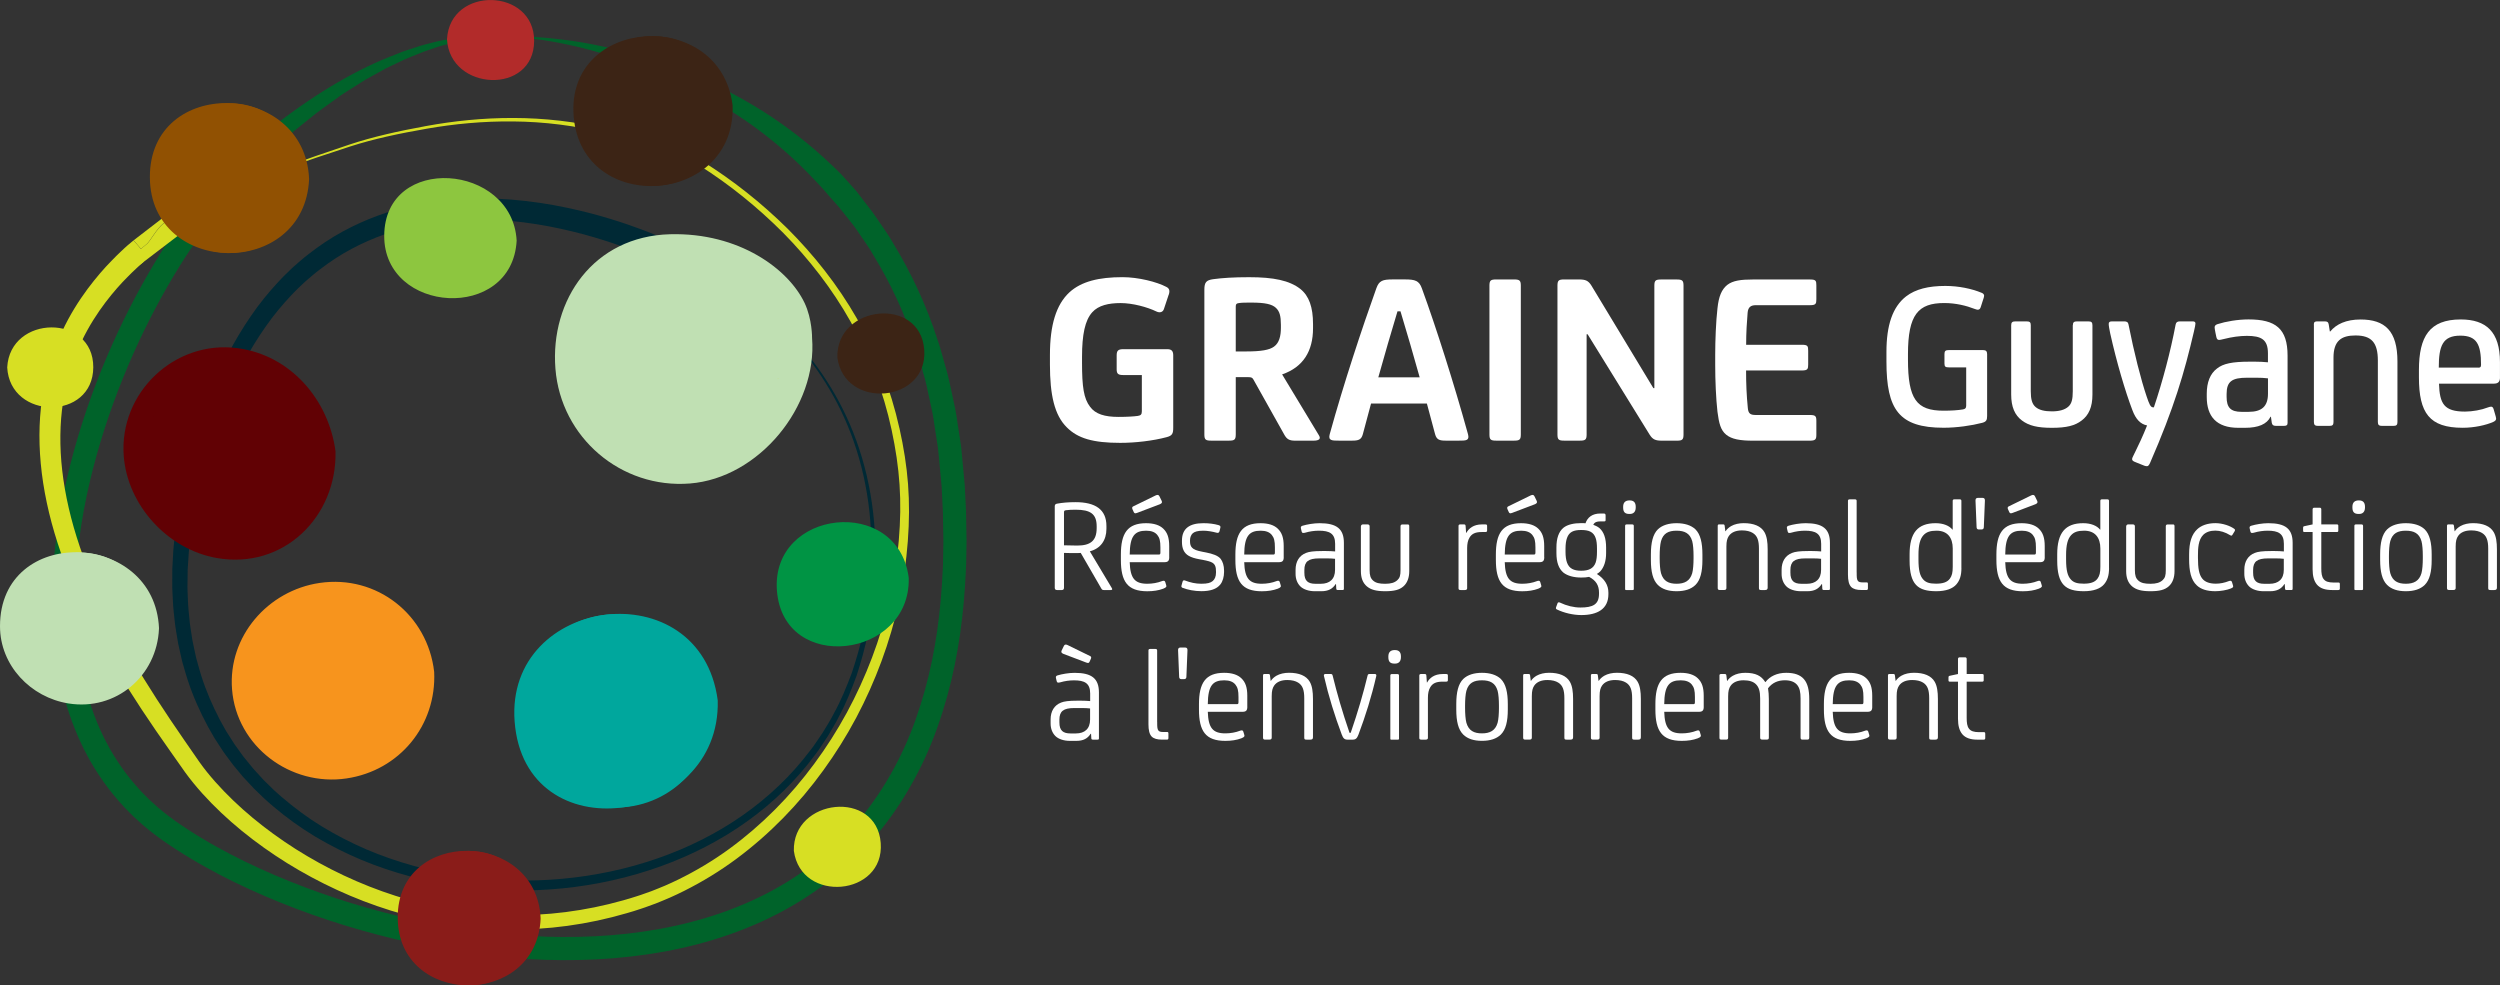
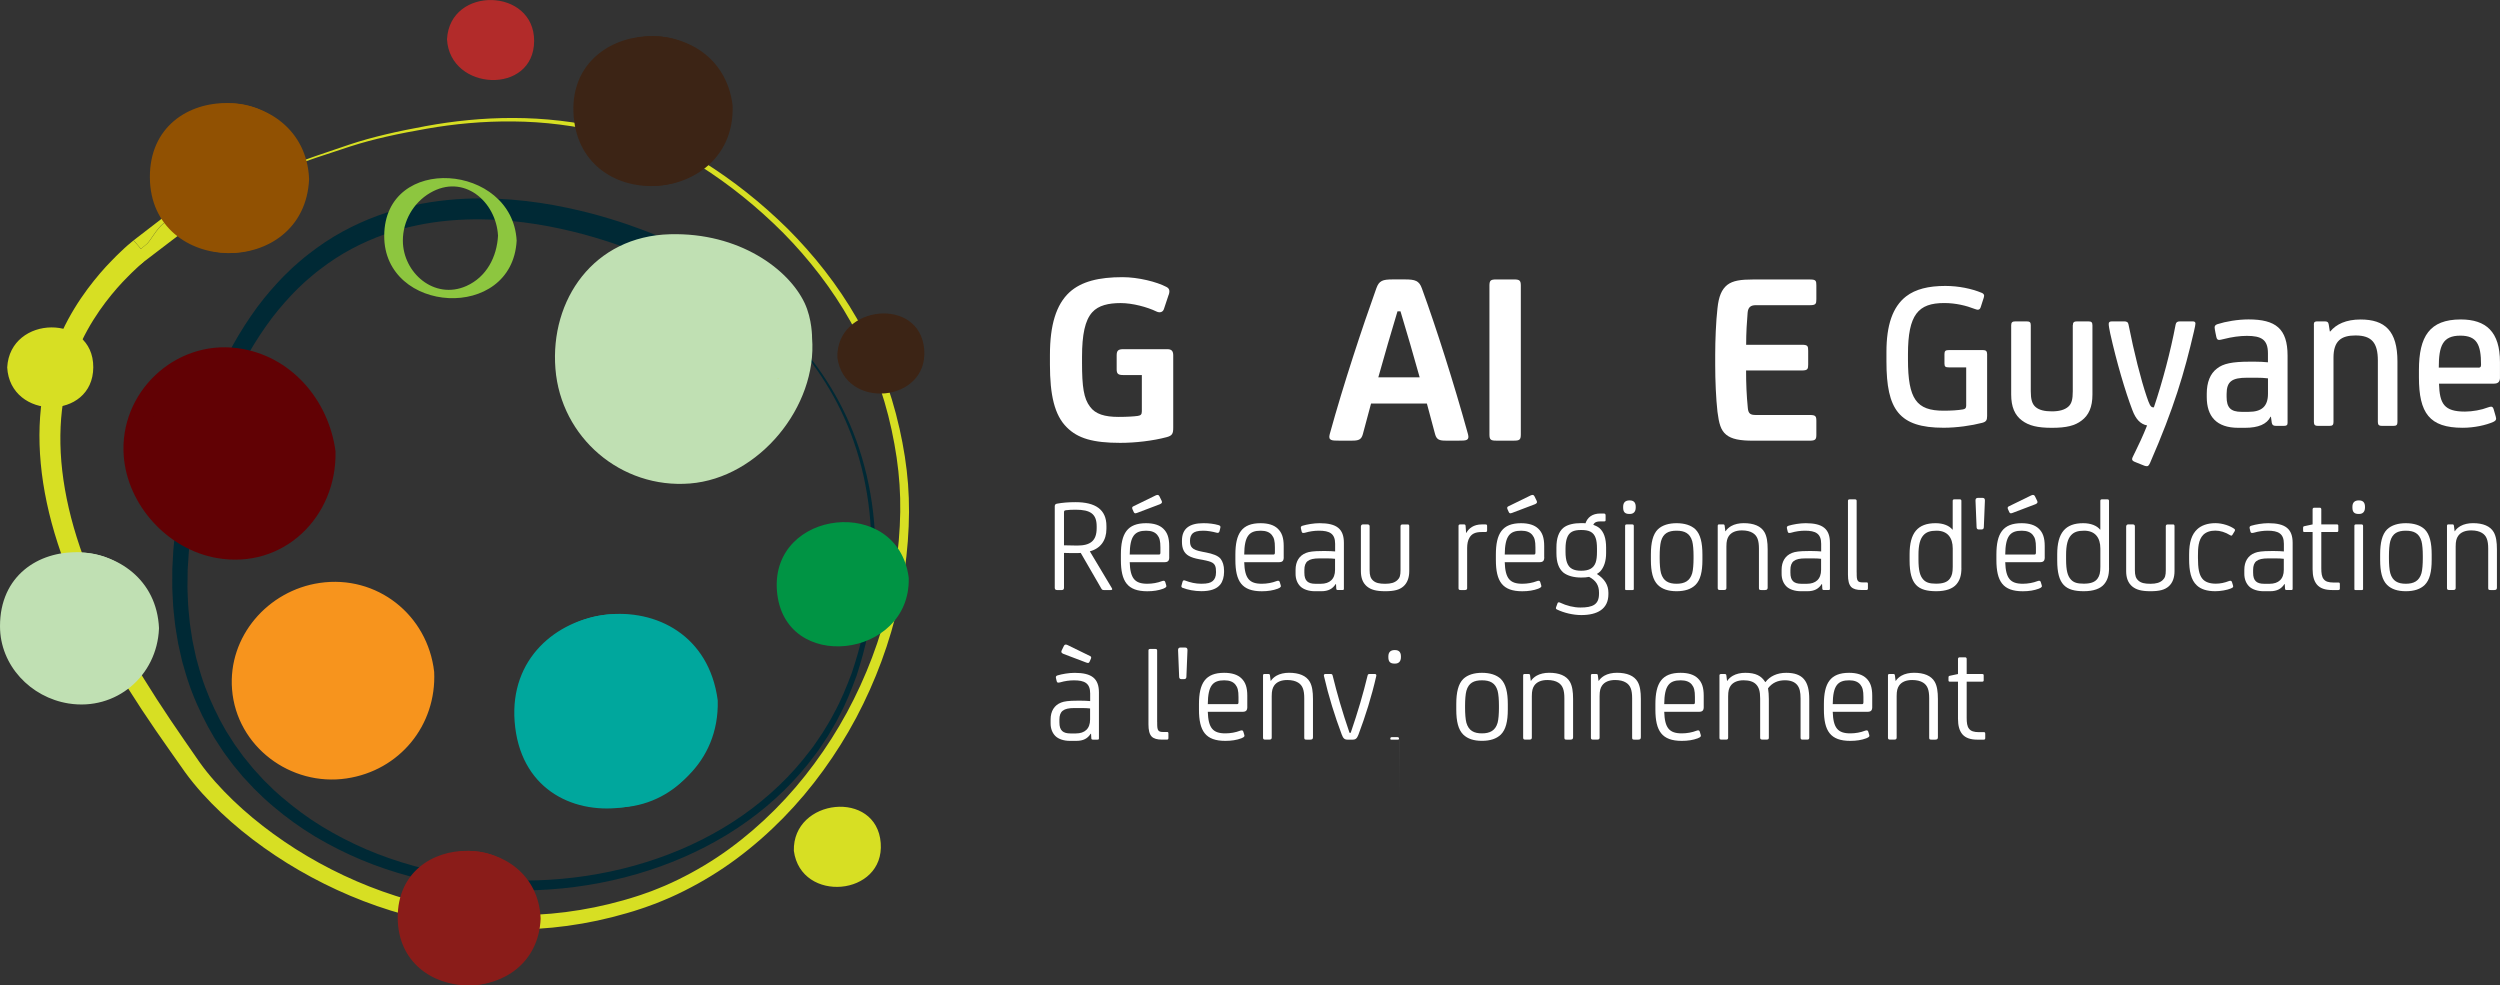
<svg xmlns="http://www.w3.org/2000/svg" id="Calque_2" viewBox="0 0 676.23 266.54">
  <rect x="0" y="0" width="676.23" height="266.54" fill="#333333" stroke="none" />
  <defs>
    <style>.cls-1{fill:#fff;}.cls-2{fill:#610104;}.cls-3{fill:#009444;}.cls-4{fill:#d7df23;}.cls-5{fill:#b22b2a;}.cls-6{fill:#3c2415;}.cls-7{fill:#00a79d;}.cls-8{fill:#8dc63f;}.cls-9{fill:#8a1c19;}.cls-10{fill:none;}.cls-11{fill:#002935;}.cls-12{fill:#915102;}.cls-13{fill:#f7941d;}.cls-14{fill:#006838;}.cls-15{fill:#00632a;}.cls-16{fill:#c0e0b3;}</style>
  </defs>
  <g id="Calque_1-2">
-     <path class="cls-15" d="M137.81,10.14s-.19-.04-.56-.07c-.18-.02-.41-.04-.69-.07-.28-.01-.6-.03-.96-.05-.73-.05-1.64,0-2.71,0-1.07,.09-2.32,.11-3.72,.33-2.8,.29-6.21,1.07-10.11,2.19-1.93,.67-4.03,1.27-6.17,2.2-1.08,.44-2.21,.86-3.34,1.36-1.12,.53-2.27,1.08-3.45,1.64-.59,.29-1.19,.55-1.79,.86-.59,.33-1.18,.66-1.79,.99-1.2,.67-2.44,1.35-3.7,2.05-1.23,.76-2.47,1.57-3.75,2.37-1.27,.82-2.6,1.6-3.85,2.56-2.54,1.87-5.27,3.68-7.87,5.88-1.32,1.06-2.67,2.15-4.04,3.25-1.33,1.15-2.65,2.37-4.01,3.58-5.55,4.71-10.66,10.35-15.54,16.83-2.43,3.24-4.9,6.57-7.34,10.07-2.42,3.51-4.73,7.22-6.96,11.09-4.46,7.74-8.58,16.12-12.19,25.05-3.61,8.93-6.73,18.42-9.05,28.36-2.32,9.94-3.79,20.36-3.9,31-.05,10.61,1.29,21.5,5.11,31.68,.45,1.28,1.01,2.52,1.53,3.78,.28,.62,.58,1.23,.87,1.85l.44,.92,.48,.9c1.23,2.43,2.7,4.74,4.26,6.99,1.58,2.24,3.34,4.35,5.2,6.37l1.45,1.47,.73,.73,.77,.7,1.54,1.39,1.61,1.32c.53,.45,1.09,.87,1.65,1.28l1.65,1.22c1.2,.8,2.44,1.69,3.62,2.42l1.78,1.14,1.84,1.11c1.22,.75,2.49,1.45,3.74,2.16,5.04,2.82,10.31,5.35,15.69,7.66,10.77,4.61,22.06,8.33,33.6,11.12,11.55,2.78,23.37,4.64,35.24,5.34,11.86,.69,23.8,.2,35.36-1.9,11.55-2.1,22.75-5.88,32.68-11.66,9.95-5.75,18.52-13.56,25.02-22.73,3.27-4.58,6.04-9.46,8.37-14.53,2.34-5.06,4.13-10.34,5.62-15.65,2.97-10.65,4.32-21.57,4.82-32.28,.09-1.34,.1-2.68,.12-4.01,.02-1.34,.05-2.67,.07-4-.03-2.66-.07-5.3-.14-7.93-.06-1.31-.13-2.62-.19-3.93l-.1-1.96-.05-.98-.08-.89c-.24-2.62-.49-5.23-.73-7.82-.09-1.31-.31-2.54-.5-3.78-.19-1.24-.38-2.47-.57-3.7-.2-1.23-.34-2.46-.59-3.68-.26-1.22-.52-2.43-.78-3.64-.53-2.42-.98-4.83-1.71-7.15-.33-1.17-.66-2.33-.98-3.49-.33-1.16-.63-2.32-1.05-3.44-2.9-9.11-6.88-17.48-11.48-25.01-1.07-1.94-2.38-3.68-3.58-5.48-.62-.88-1.18-1.8-1.85-2.63-.66-.84-1.32-1.67-1.98-2.5-.66-.82-1.31-1.64-1.97-2.46-.69-.78-1.38-1.55-2.07-2.32-.68-.77-1.35-1.55-2.01-2.33-.66-.78-1.39-1.48-2.07-2.22-5.47-5.9-11.33-10.92-17.19-15.14-5.89-4.21-11.8-7.59-17.43-10.42-5.64-2.81-11.01-5.05-15.97-6.76-4.96-1.72-9.49-3-13.46-3.98-3.98-.94-7.41-1.58-10.21-1.99-2.8-.38-4.96-.6-6.43-.63-.73-.05-1.28-.02-1.66-.01-.37,0-.56,.01-.56,.01Zm0,0s.19-.02,.56-.05c.37-.04,.93-.1,1.66-.11,1.47-.08,3.65-.01,6.49,.16,2.84,.21,6.33,.6,10.42,1.25,4.08,.68,8.74,1.68,13.89,3.09,5.15,1.4,10.77,3.33,16.73,5.83,5.96,2.51,12.24,5.67,18.61,9.66,6.35,4.02,12.78,8.9,18.91,14.78,.76,.74,1.57,1.44,2.3,2.23,.73,.79,1.46,1.59,2.19,2.4,.72,.82,1.45,1.64,2.18,2.47,.67,.88,1.35,1.76,2.02,2.64,.68,.88,1.37,1.77,2.06,2.67,.69,.89,1.29,1.86,1.95,2.79,1.27,1.9,2.65,3.75,3.78,5.79,4.85,7.95,9.04,16.78,12.08,26.32,.45,1.17,.76,2.39,1.11,3.6,.34,1.21,.69,2.43,1.03,3.66,.75,2.43,1.24,4.95,1.78,7.47,.27,1.26,.54,2.53,.82,3.8,.26,1.27,.42,2.59,.63,3.88,.2,1.3,.4,2.61,.6,3.92,.19,1.31,.43,2.64,.51,3.92,.24,2.59,.48,5.19,.73,7.82l.1,1.07,.05,1,.1,2.01c.07,1.34,.13,2.69,.2,4.04,.07,2.7,.11,5.43,.14,8.16-.02,1.37-.05,2.74-.07,4.12-.03,1.38-.03,2.76-.13,4.15-.52,11.08-1.91,22.44-5.04,33.67-1.57,5.6-3.47,11.19-5.96,16.58-2.48,5.4-5.46,10.64-8.97,15.57-3.51,4.92-7.57,9.52-12.1,13.64-4.53,4.12-9.54,7.76-14.87,10.86-10.67,6.21-22.57,10.2-34.7,12.41-12.15,2.21-24.57,2.71-36.85,2-12.29-.72-24.46-2.64-36.34-5.5-11.88-2.87-23.48-6.69-34.6-11.45-5.56-2.39-11-5-16.26-7.95-1.31-.75-2.63-1.47-3.91-2.26l-1.93-1.17-1.93-1.23c-1.32-.82-2.46-1.65-3.69-2.47-.69-.49-1.25-.92-1.88-1.38-.62-.45-1.23-.91-1.81-1.4l-1.77-1.46-1.7-1.54-.85-.77-.81-.81-1.61-1.63c-2.06-2.24-4.01-4.57-5.75-7.05-1.72-2.48-3.34-5.03-4.69-7.7l-.52-.99-.48-1.01c-.32-.68-.65-1.34-.95-2.02-.57-1.37-1.18-2.73-1.67-4.12-4.17-11.1-5.56-22.74-5.51-33.92,.12-11.21,1.66-22.06,4.06-32.36,2.4-10.31,5.62-20.09,9.34-29.3,3.73-9.2,7.97-17.83,12.57-25.82,2.3-3.99,4.7-7.82,7.14-11.51,2.43-3.69,4.97-7.2,7.72-10.42,2.74-3.22,5.55-6.25,8.44-9.04,.36-.35,.72-.7,1.08-1.04,.37-.34,.75-.68,1.12-1.02,.75-.7,1.47-1.32,2.19-1.94l.54-.47,.13-.12c.1-.09,.11-.09,.17-.14l.28-.22c.37-.3,.75-.59,1.12-.89,.74-.59,1.48-1.18,2.21-1.76,11.67-9.32,22.96-16.08,32.93-20.06,1.24-.49,2.46-.97,3.63-1.44,1.19-.44,2.37-.79,3.5-1.17,2.25-.8,4.45-1.24,6.45-1.77,4.07-.84,7.56-1.36,10.42-1.45,1.42-.12,2.69-.04,3.77-.05,1.09,.07,2,.1,2.73,.2,.36,.04,.68,.08,.96,.12,.27,.05,.5,.09,.69,.12,.37,.06,.55,.11,.55,.11Z" />
    <path class="cls-11" d="M180.93,71.99s-.12-.06-.34-.17c-.24-.12-.6-.29-1.08-.53-.96-.46-2.42-1.14-4.35-1.95-3.87-1.63-9.65-3.87-17.24-5.94-7.58-2.02-17.01-3.93-27.88-4.07-5.42-.04-11.21,.35-17.13,1.6-5.93,1.2-11.98,3.29-17.81,6.39-2.92,1.55-5.75,3.41-8.49,5.5-1.38,1.03-2.69,2.18-4.02,3.32-.64,.6-1.28,1.21-1.93,1.82-.65,.6-1.24,1.27-1.87,1.91-2.46,2.61-4.81,5.42-6.93,8.48-2.14,3.05-4.15,6.27-5.93,9.69-3.65,6.79-6.54,14.25-8.92,22.06l-.45,1.46-.41,1.48c-.27,.99-.54,1.98-.81,2.98-.53,2-.98,4.03-1.47,6.06-.21,1.02-.43,2.05-.64,3.08l-.32,1.54-.16,.77-.04,.19c-.02,.08,0,.03-.03,.14l-.07,.39c-.18,1.05-.35,2.11-.53,3.16-.18,1.06-.37,2.12-.47,3.15-.23,2.08-.54,4.15-.63,6.28-.07,1.06-.14,2.12-.21,3.19-.01,1.07-.03,2.13-.04,3.2-.09,2.14,.09,4.28,.16,6.43,.06,1.07,.19,2.14,.29,3.22,.1,1.07,.19,2.15,.38,3.22,.17,1.07,.33,2.14,.5,3.21,.21,1.06,.45,2.12,.67,3.18,.12,.53,.22,1.07,.35,1.59l.44,1.57c.31,1.04,.55,2.11,.91,3.14,1.31,4.17,3.07,8.2,5.11,12.1l1.61,2.89,1.78,2.8c.57,.95,1.27,1.81,1.9,2.72l.97,1.35,1.05,1.29,1.05,1.29,.53,.65,.56,.62,2.25,2.47,2.39,2.35c.78,.8,1.66,1.49,2.49,2.25,3.39,2.92,7,5.62,10.84,7.97,3.84,2.35,7.87,4.42,12.01,6.22,16.65,7.1,35.18,9.62,52.97,8.02,17.79-1.6,35.03-7.42,48.99-17.21,6.97-4.89,13.1-10.73,18.04-17.27l.94-1.22,.87-1.26c.57-.84,1.15-1.68,1.72-2.52,1.03-1.75,2.15-3.43,3.04-5.23,1.95-3.51,3.43-7.2,4.82-10.85,1.24-3.71,2.35-7.41,3.07-11.15,.19-.93,.38-1.85,.56-2.77,.14-.94,.27-1.88,.41-2.81s.27-1.86,.41-2.79l.2-1.39,.12-1.38c.83-7.32,.78-14.52,.06-21.32-.73-6.81-2.2-13.25-4.27-19.15-2.07-5.9-4.72-11.24-7.69-15.96-2.96-4.73-6.24-8.83-9.53-12.36-3.3-3.54-6.61-6.51-9.74-9.02-6.26-5.03-11.8-8.16-15.6-10.14-3.84-1.96-6-2.74-6-2.74l-1.43,2.78Zm1.43-2.78s2.17,.76,6.03,2.68c1.93,.97,4.26,2.23,6.93,3.87,2.67,1.63,5.65,3.64,8.81,6.13,3.16,2.48,6.52,5.43,9.87,8.95,3.35,3.51,6.69,7.6,9.72,12.33,3.03,4.73,5.77,10.08,7.92,16.02,2.16,5.93,3.71,12.42,4.52,19.3,.8,6.88,.93,14.12,.17,21.57l-.11,1.4-.18,1.39c-.13,.93-.25,1.86-.38,2.79-.13,.94-.25,1.87-.38,2.82-.18,.95-.36,1.9-.55,2.85-.69,3.8-1.78,7.58-3,11.37-1.37,3.73-2.84,7.51-4.79,11.11-.89,1.85-2.01,3.57-3.04,5.37-.57,.86-1.15,1.73-1.72,2.59l-.87,1.3-.94,1.25c-4.97,6.74-11.19,12.79-18.26,17.86-14.18,10.17-31.72,16.3-49.89,18.13-18.17,1.82-37.16-.53-54.43-7.68-4.3-1.81-8.48-3.91-12.5-6.3-4.01-2.4-7.8-5.16-11.37-8.17-.87-.78-1.79-1.5-2.62-2.32l-2.52-2.43-2.39-2.56-.6-.64-.56-.67-1.12-1.34-1.11-1.35-1.04-1.4c-.68-.95-1.42-1.85-2.03-2.84l-1.9-2.92-1.73-3.02c-2.2-4.08-4.09-8.31-5.52-12.68-.39-1.08-.66-2.2-.99-3.29l-.48-1.65c-.14-.55-.26-1.11-.39-1.67-.25-1.11-.51-2.22-.74-3.34-.19-1.12-.37-2.24-.56-3.36-.21-1.12-.32-2.24-.44-3.37-.11-1.12-.27-2.24-.34-3.37-.09-2.25-.3-4.49-.24-6.72,0-1.12,0-2.23,.01-3.34,.06-1.11,.12-2.22,.18-3.32,.07-2.21,.38-4.42,.6-6.62,.1-1.12,.28-2.16,.45-3.22,.17-1.06,.33-2.12,.5-3.17l.06-.4,.04-.25,.04-.2,.16-.79,.31-1.58c.21-1.05,.41-2.11,.62-3.15,.49-2.08,.92-4.17,1.44-6.23,.27-1.03,.54-2.05,.8-3.07l.4-1.53,.45-1.51c2.37-8.07,5.28-15.84,9.03-23,1.83-3.6,3.91-7.02,6.14-10.28,2.21-3.27,4.69-6.3,7.29-9.12,.67-.69,1.29-1.42,1.99-2.07,.69-.66,1.37-1.32,2.05-1.98,1.42-1.25,2.82-2.51,4.3-3.63,2.93-2.29,5.98-4.33,9.13-6.05,6.29-3.44,12.83-5.77,19.19-7.12,6.36-1.4,12.53-1.89,18.29-1.91,11.55,.02,21.44,1.93,29.39,3.96,7.95,2.08,14,4.35,18.08,6.02,2.04,.84,3.59,1.54,4.64,2.02,.53,.25,.93,.44,1.19,.57,.28,.14,.42,.21,.42,.21l-1.43,2.78Z" />
    <g>
      <path class="cls-10" d="M55.95,57.79l-17.31,11.23c-.25,2.19-.53,2.43-.85,2.71-.31,.27-.6,.56-.95,.89-.68,.64-1.47,1.36-2.33,2.27-1.76,1.75-3.81,4.04-5.99,6.9-2.16,2.86-4.43,6.32-6.42,10.48-1,2.08-1.9,4.33-2.72,6.74-.79,2.42-1.47,5.01-1.98,7.75-1.04,5.48-1.34,11.58-.8,18.08,.55,6.5,1.94,13.38,4.16,20.45,2.22,7.06,5.2,14.32,8.87,21.64,3.65,7.33,7.97,14.72,12.79,22.17,2.41,3.73,4.94,7.47,7.56,11.26,1.31,1.89,2.63,3.8,3.96,5.72,1.28,1.81,2.73,3.6,4.25,5.32,6.11,6.9,13.59,13.01,21.82,18.25,8.25,5.22,17.33,9.55,26.99,12.64,9.65,3.1,19.89,4.93,30.31,5.19,10.42,.28,21.01-1.07,31.26-3.97l1.92-.56,1.91-.6c.3-.1,.67-.21,.92-.3l.96-.34,1.92-.68c1.23-.49,2.45-.96,3.68-1.49,1.22-.55,2.45-1.06,3.64-1.68,4.81-2.35,9.44-5.13,13.81-8.32,8.73-6.37,16.48-14.2,22.94-22.99,3.24-4.39,6.19-9.01,8.8-13.81,2.6-4.8,4.88-9.78,6.81-14.88,1.93-5.1,3.52-10.32,4.74-15.62,1.21-5.3,2.04-10.66,2.5-16.04,.91-10.76,.27-19.6-1.94-29.95-2.21-10.35-6-20.22-11.04-29.19-5.04-8.97-11.31-17.01-18.25-24.07-6.99-7-14.6-13.13-22.54-18.16-8.01-4.93-16.55-6.5-25.11-8.71-4.28-1.12-8.56-1.92-12.8-2.45-4.24-.53-8.43-.81-12.54-.85-8.22-.09-16.1,.67-23.49,1.97-7.39,1.29-14.3,2.74-20.67,4.8-12.75,4.15-23.33,7.67-31.7,12.42-3.25,1.85-6.16-.3-8.76,1.38,4.26,.95,11.67,5.02,1.68,4.36Z" />
      <path class="cls-4" d="M39.69,66.02c-1.03,.85-1.56,1.29-1.56,1.29,0,0-1.7,2.78-.79,4.69l18.61-14.2c9.99,.66,2.58-3.4-1.68-4.36-4.11,2.66-7.42,5.06-9.94,6.97-2.06,1.56-3.61,4.77-4.64,5.62Z" />
      <path class="cls-4" d="M39.68,66c1.03-.85,2.56-4.08,4.61-5.66,2.48-1.91,5.72-4.3,9.75-6.96-1.28-.28-2.22-.45-2.22-.45l-15.68,12.08,1.99,2.3s.53-.44,1.55-1.3Z" />
      <path class="cls-4" d="M39.68,66c-1.02,.86-1.55,1.3-1.55,1.3,0,0,.53-.44,1.56-1.29,1.03-.85,2.58-4.05,4.64-5.62,2.52-1.91,5.83-4.3,9.94-6.97-.08-.02-.16-.03-.23-.05-4.02,2.66-7.27,5.05-9.75,6.96-2.05,1.58-3.58,4.8-4.61,5.66Z" />
      <path class="cls-4" d="M243.28,115.8c-2.35-10.55-6.3-20.59-11.51-29.67-5.21-9.09-11.65-17.2-18.75-24.29-7.15-7.04-14.86-13.14-22.97-18.18-8.17-4.94-16.86-6.48-25.55-8.64-4.34-1.1-8.68-1.87-12.96-2.36-4.28-.5-8.51-.74-12.65-.75-8.28-.02-16.21,.82-23.62,2.18-7.42,1.36-14.34,2.88-20.71,5-12.75,4.27-23.31,7.9-31.66,12.72-3.29,1.91-6.24-.18-8.86,1.56,.08,.02,.15,.03,.23,.05,2.6-1.68,5.51,.46,8.76-1.38,8.38-4.75,18.96-8.27,31.7-12.42,6.37-2.06,13.28-3.51,20.67-4.8,7.39-1.3,15.27-2.06,23.49-1.97,4.11,.04,8.3,.31,12.54,.85,4.24,.53,8.52,1.33,12.8,2.45,8.56,2.21,17.1,3.77,25.11,8.71,7.94,5.03,15.55,11.16,22.54,18.16,6.94,7.05,13.21,15.09,18.25,24.07,5.04,8.96,8.82,18.83,11.04,29.19,2.22,10.35,2.86,19.19,1.94,29.95-.45,5.38-1.29,10.75-2.5,16.04-1.22,5.29-2.81,10.52-4.74,15.62-1.93,5.1-4.21,10.08-6.81,14.88-2.61,4.8-5.55,9.42-8.8,13.81-6.47,8.79-14.22,16.61-22.94,22.99-4.36,3.19-9,5.96-13.81,8.32-1.19,.62-2.43,1.12-3.64,1.68-1.22,.53-2.45,.99-3.68,1.49l-1.92,.68-.96,.34c-.25,.09-.62,.2-.92,.3l-1.91,.6-1.92,.56c-10.26,2.9-20.84,4.25-31.26,3.97-10.42-.26-20.66-2.09-30.31-5.19-9.66-3.09-18.73-7.42-26.99-12.64-8.23-5.24-15.7-11.35-21.82-18.25-1.52-1.72-2.97-3.51-4.25-5.32-1.33-1.92-2.65-3.83-3.96-5.72-2.62-3.79-5.15-7.53-7.56-11.26-4.82-7.45-9.14-14.85-12.79-22.17-3.67-7.32-6.65-14.57-8.87-21.64-2.22-7.06-3.61-13.95-4.16-20.45-.54-6.5-.24-12.6,.8-18.08,.52-2.74,1.19-5.33,1.98-7.75,.82-2.41,1.73-4.67,2.72-6.74,1.99-4.16,4.26-7.62,6.42-10.48,2.17-2.86,4.22-5.14,5.99-6.9,.86-.91,1.66-1.63,2.33-2.27,.34-.32,.64-.61,.95-.89,.31-.27,.59-.52,.85-.74,1.01-.88-.51-3.69-.51-3.69l-1.99-2.3s-.19,.15-.41,.33-.65,.51-1.15,.96c-.25,.22-.53,.47-.84,.75-.31,.28-.66,.63-1.04,.98-.75,.72-1.64,1.55-2.55,2.53-1.89,1.91-4.09,4.42-6.44,7.56-2.33,3.15-4.8,6.98-6.94,11.59-1.08,2.3-2.05,4.8-2.94,7.47-.85,2.68-1.56,5.53-2.1,8.54-1.09,6.02-1.35,12.67-.7,19.63,.65,6.96,2.2,14.24,4.59,21.61,2.39,7.37,5.56,14.85,9.4,22.35,3.83,7.5,8.31,15.02,13.28,22.54,2.48,3.76,5.08,7.53,7.75,11.31,1.33,1.89,2.68,3.8,4.03,5.72,1.45,2,2.99,3.87,4.62,5.69,6.55,7.26,14.38,13.52,22.97,18.88,8.61,5.33,18.05,9.74,28.09,12.85,10.03,3.12,20.66,4.92,31.47,5.09,10.8,.19,21.76-1.31,32.32-4.4l1.98-.59,1.96-.64c.34-.11,.63-.2,1.01-.34l.96-.35,1.92-.7c1.29-.53,2.61-1.04,3.88-1.61,1.26-.59,2.54-1.13,3.77-1.78,4.98-2.49,9.76-5.41,14.24-8.74,8.97-6.67,16.87-14.79,23.43-23.87,3.29-4.53,6.27-9.29,8.9-14.23,2.62-4.94,4.91-10.06,6.84-15.29,1.93-5.23,3.51-10.59,4.71-16.01,1.19-5.43,2-10.92,2.41-16.42,.84-11,.09-20.07-2.26-30.62Z" />
    </g>
    <g>
      <path class="cls-13" d="M116.17,182.04c1.14,14.4-9.6,27-24,28.15-14.4,1.14-27-9.6-28.14-24-1.14-14.4,9.6-27,24-28.15,14.4-1.14,27,9.6,28.15,24" />
      <path class="cls-13" d="M114.9,182.35c.69,15.01-11.21,29.22-27.22,27.15-11.96-1.55-21.48-11.6-22.39-23.62-1.11-14.62,10.61-27.92,25.61-27.23,13,.6,22.59,11.22,24.01,23.71,.07,.66,2.62,.18,2.53-.62-1.75-15.43-15.49-26.33-30.97-24.06-14,2.05-24.85,14.46-23.7,28.82,1.23,15.45,15.88,26.31,30.97,24.06,14.35-2.13,24.37-14.37,23.7-28.82-.03-.63-2.57-.21-2.53,.62" />
    </g>
    <g>
      <path class="cls-7" d="M192.74,190.2c1.14,14.4-9.6,27-24,28.15-14.4,1.14-27-9.6-28.14-24s9.6-27,24-28.15c14.4-1.14,27,9.6,28.15,24" />
      <path class="cls-7" d="M191.34,190.93c.43,16.82-14.8,31.61-32.28,25.04-9.62-3.62-16.11-12.24-16.92-22.41-1.34-16.87,15.66-30.93,32.13-24.96,9.95,3.61,15.72,12.32,17.08,22.47,.03,.25,2.9-.79,2.78-1.7-4.71-35.2-57.5-28.34-54.93,5.78,2.71,35.92,55.8,28.08,54.94-5.65-.01-.55-2.82,.67-2.8,1.44" />
    </g>
    <g>
      <path class="cls-14" d="M216.88,96.42c.41-.49-.55-.53-.87-.57,.74,.03-.12,.8,.87,.57" />
      <path class="cls-14" d="M195.1,68.15s.1,.01,.14,0c-.05-.06-.1-.05-.14,0" />
      <path class="cls-16" d="M219.66,91.4s.06-5.05-2.03-9.46c-4.33-9.14-17.69-19.07-36.36-18.58-20.74,.54-32.51,17.77-31.03,36.39,1.48,18.62,17.77,32.51,36.39,31.03,18.62-1.48,34.51-20.77,33.03-39.39" />
    </g>
    <path class="cls-4" d="M202.64,75.12s0-.02,0-.03c-.09,.02-.06,.03,0,.03" />
    <path class="cls-4" d="M210.39,102.56c.04-.08,.1-.14,.16-.2-.17,.02-.13,.14-.16,.2" />
    <g>
-       <path class="cls-8" d="M136.92,64.42c0,8.5-6.89,15.39-15.39,15.39s-15.39-6.89-15.39-15.39,6.89-15.39,15.39-15.39,15.39,6.89,15.39,15.39" />
      <path class="cls-8" d="M134.71,63.76c-.31,5.72-3.09,11.16-8.56,13.6-8.63,3.85-17.17-3.54-17.18-12.28,0-5.28,2.81-10.22,7.35-12.89,9.09-5.34,17.89,2.31,18.39,11.56,.09,1.7,5.1,2.44,5.04,1.33-1.13-20.91-35.69-23.65-35.82-1.33-.12,21.22,34.64,23.36,35.82,1.33,.09-1.64-4.97-2.59-5.04-1.33" />
    </g>
    <g>
      <path class="cls-2" d="M88.18,120.61c1.14,14.4-9.6,27-24,28.15-14.4,1.14-27-9.6-28.14-24-1.14-14.4,9.6-27,24-28.15,14.4-1.14,27,9.6,28.15,24" />
      <path class="cls-2" d="M85.61,119.19c.27,10.69-5.09,20.72-15.19,25.04-13.72,5.86-30.71-2.38-31.82-18.05-2.04-28.78,42.79-38.58,47.02-6.99,.27,2.03,5.5,5.64,5.13,2.85-1.86-13.9-12.09-25.93-26.45-27.86-17.06-2.29-32.12,12.05-30.83,29.15,1.01,13.4,11.92,25.26,25.1,27.6,18.13,3.22,32.63-11.18,32.18-28.89-.05-2.06-5.2-5.79-5.13-2.85" />
    </g>
    <g>
      <path class="cls-16" d="M41.75,169.7c0,11.18-9.07,20.25-20.25,20.25S1.24,180.88,1.24,169.7s9.07-20.25,20.25-20.25,20.25,9.07,20.25,20.25" />
      <path class="cls-16" d="M40.51,169.32c-.36,8.39-5.13,16.06-13.29,18.91-12.55,4.38-24.66-5.6-24.65-18.22,0-8.66,5.65-16.55,14.02-19.08,12.81-3.89,23.41,6.34,23.93,18.54,.03,.69,2.52,1.31,2.49,.47C41.86,143.35-.01,141.9,0,169.39c0,10.61,8.29,19.26,18.54,20.89,12.8,2.04,23.91-7.38,24.46-20.2,.03-.84-2.47-1.36-2.49-.76" />
    </g>
    <g>
      <path class="cls-9" d="M145.08,248.34c0,10.03-8.13,18.17-18.17,18.17s-18.17-8.13-18.17-18.17,8.13-18.17,18.17-18.17,18.17,8.13,18.17,18.17" />
      <path class="cls-9" d="M143.91,248.22c-.34,7.97-5.2,15.24-13.21,17.29-10.81,2.77-20.84-6.41-20.8-17.05,.03-7.89,5.42-15.36,13.21-17.29,11.31-2.8,20.35,6.44,20.8,17.06,.03,.72,2.35,.83,2.33,.23-1.02-24.04-38.76-24.71-38.66-.23,.1,24.26,37.63,24.49,38.66,.23,.03-.68-2.3-.88-2.33-.23" />
    </g>
    <g>
      <path class="cls-3" d="M244.3,156.7c.72,9.02-6.01,16.91-15.03,17.62-9.02,.72-16.91-6.01-17.62-15.03-.72-9.02,6.01-16.91,15.03-17.62s16.91,6.01,17.62,15.03" />
      <path class="cls-3" d="M242.8,157.03c.23,8.91-6.26,17.73-16.18,16.34-7.32-1.03-12.81-7.3-13.38-14.51-.77-9.54,7.6-18.46,17.61-15.85,6.85,1.79,11.04,7.36,11.96,14.22,.12,.87,3.13,.03,2.98-1.06-2.98-22.27-37.28-18.45-35.64,3.55,1.7,22.69,36.2,18.42,35.65-3.35-.03-1.15-3.02-.28-3,.66" />
    </g>
    <g>
      <path class="cls-6" d="M196.86,28.41c.89,11.15-7.43,20.91-18.58,21.79-11.15,.89-20.91-7.43-21.8-18.58-.89-11.15,7.43-20.91,18.59-21.79,11.15-.89,20.91,7.43,21.79,18.58" />
      <path class="cls-6" d="M195.56,28.34c.33,8.9-4.43,17.38-13.14,20.39-11.75,4.07-23.74-5.2-24.64-17.04-.67-8.83,4.68-17.47,13.14-20.39,12.33-4.26,23.2,5.34,24.64,17.04,.1,.81,2.68,.78,2.6,.14-3.26-26.61-45.26-24.15-42.98,3.07,2.25,26.93,43.98,24.01,42.98-3.07-.03-.78-2.63-.84-2.6-.14" />
    </g>
    <g>
      <path class="cls-12" d="M82.33,48.17c0,11.18-9.07,20.25-20.25,20.25s-20.25-9.07-20.25-20.25,9.07-20.25,20.25-20.25,20.25,9.07,20.25,20.25" />
      <path class="cls-12" d="M81.04,47.95c-.38,8.9-5.79,16.97-14.7,19.31-12.03,3.15-23.28-6.95-23.24-18.86,.03-8.85,6.04-17.04,14.7-19.31,12.61-3.29,22.73,7.03,23.24,18.86,.03,.82,2.59,1.07,2.57,.45-1.14-26.71-43.18-27.83-43.07-.45,.11,26.97,41.92,27.59,43.07,.45,.03-.79-2.54-1.12-2.57-.45" />
    </g>
    <path class="cls-4" d="M4.52,99.35c-.04,.77-2.61,.73-2.57,.03,.76-14.29,23.34-14.55,23.28-.03-.06,14.49-22.52,14.34-23.28,.03-.04-.72,2.53-.79,2.57-.03,.3,5.61,4.13,10.22,9.96,9.52,4.81-.58,8.18-4.46,8.18-9.49,0-4.15-3.06-9.27-7.49-9.81-6.18-.75-10.34,4.04-10.65,9.78l-1.29,.02c0-5.8,4.64-10.5,10.35-10.5s10.35,4.7,10.35,10.5-4.63,10.5-10.35,10.5-10.35-4.7-10.35-10.5" />
    <g>
      <path class="cls-6" d="M227.79,96.48c-.46-5.78,3.85-10.84,9.63-11.3,5.78-.46,10.84,3.85,11.3,9.63,.46,5.78-3.85,10.84-9.63,11.3-5.78,.46-10.84-3.85-11.3-9.63" />
      <path class="cls-6" d="M229.07,96.25c-.15-6.06,4.19-11.39,10.85-10.28,4.13,.69,7.22,5.11,7.51,9.07,.38,5.25-3.09,9.76-8.33,10.11-5.58,.37-9.31-3.53-10.03-8.9-.09-.71-2.67-.31-2.57,.45,1.92,14.31,24.58,12.26,23.5-2.11-1.1-14.57-23.86-12.11-23.5,2.11,.02,.66,2.59,.36,2.57-.45" />
    </g>
    <g>
      <path class="cls-4" d="M216.02,229.91c-.46-5.78,3.85-10.84,9.63-11.3,5.78-.46,10.84,3.85,11.3,9.63,.46,5.78-3.85,10.84-9.63,11.3-5.78,.46-10.84-3.85-11.3-9.63" />
      <path class="cls-4" d="M217.3,229.69c-.15-6.06,4.19-11.39,10.85-10.28,4.13,.69,7.22,5.11,7.51,9.07,.38,5.25-3.09,9.76-8.33,10.11-5.58,.37-9.31-3.53-10.03-8.9-.09-.71-2.67-.31-2.57,.45,1.92,14.31,24.58,12.26,23.5-2.11-1.1-14.57-23.86-12.11-23.5,2.11,.02,.66,2.59,.36,2.57-.45" />
    </g>
    <g>
      <path class="cls-5" d="M122.2,10.82c0-5.8,4.7-10.5,10.5-10.5s10.5,4.7,10.5,10.5-4.7,10.5-10.5,10.5-10.5-4.7-10.5-10.5" />
      <path class="cls-5" d="M123.48,11.04c.21-3.98,2.18-7.63,5.94-9.33,3.56-1.61,8.24-.13,10.49,2.95,1.28,1.75,2,3.76,1.99,5.95-.01,3.76-2.11,7.34-5.46,9.08-3.21,1.67-7.93,.77-10.39-1.9-1.73-1.88-2.44-4.25-2.57-6.74-.05-.83-2.6-1.05-2.57-.44,.76,14.13,23.55,15.14,23.57,.44,.02-14.35-22.78-14.94-23.57-.44-.04,.79,2.53,1.12,2.57,.44" />
    </g>
    <g>
      <path class="cls-1" d="M316.13,79.69l-1.28,3.84c-.27,.94-1.15,1.15-2.02,.74-2.49-1.21-6.47-2.29-9.71-2.29s-6,.61-7.68,2.49c-1.95,2.16-2.76,6-2.76,12.13v1.48c0,6.61,.47,9.71,2.16,11.93,1.48,2.02,3.98,2.76,7.75,2.76,2.29,0,4.25-.13,5.19-.27,.81-.13,1.08-.4,1.08-1.28v-9.77h-4.99c-1.42,0-1.82-.34-1.82-1.55v-3.77c0-1.28,.4-1.68,1.82-1.68h11.86c1.21,0,1.62,.54,1.62,1.68v19.55c0,1.62-.27,2.16-1.75,2.56-3.77,1.01-8.56,1.55-12.6,1.55-7.35,0-11.46-1.21-14.42-4.18-3.37-3.3-4.58-8.83-4.58-16.98v-2.63c0-8.09,1.69-13.61,5.26-16.92,3.24-2.97,8.02-4.11,14.36-4.11,4.31,0,9.3,1.28,11.86,2.63,.81,.4,1.01,1.01,.67,2.09Z" />
-       <path class="cls-1" d="M334.26,117.51c0,1.42-.34,1.68-1.82,1.68h-4.85c-1.48,0-1.82-.27-1.82-1.68v-39.16c0-2.02,.54-2.56,2.36-2.83,2.49-.34,5.53-.54,9.77-.54,6.61,0,10.85,.88,13.82,3.17,2.36,1.89,3.44,4.92,3.44,9.5v1.15c0,6.13-2.63,10.51-8.36,12.47l9.97,16.51c.54,.88,.13,1.42-1.55,1.42h-4.92c-1.62,0-2.22-.47-2.83-1.48l-8.42-15.03c-.27-.54-.61-.67-1.35-.67h-3.44v15.5Zm.81-35.52c-.61,.07-.81,.27-.81,.94v12.13h2.97c3.91,0,6.13-.4,7.35-1.28,1.42-1.01,1.89-2.83,1.89-5.12v-.81c0-2.36-.34-3.64-1.35-4.58-1.08-1.01-2.97-1.42-6.67-1.42-1.35,0-2.49,0-3.37,.13Z" />
      <path class="cls-1" d="M368.64,117.44c-.4,1.48-1.15,1.75-2.9,1.75h-3.57c-1.89,0-2.97,0-2.49-1.75,3.77-13.68,8.83-28.91,12.6-39.43,.74-2.09,1.68-2.43,4.45-2.43h3.3c2.76,0,3.84,.34,4.58,2.43,3.84,10.51,8.69,25.75,12.47,39.43,.47,1.75-.54,1.75-2.43,1.75h-3.57c-1.75,0-2.49-.27-2.9-1.75l-2.22-8.29h-15.1l-2.22,8.29Zm9.37-33.23c-1.75,5.73-3.5,11.86-5.19,17.86h11.19c-1.69-6-3.44-12.13-5.19-17.86h-.81Z" />
      <path class="cls-1" d="M411.37,117.51c0,1.42-.34,1.68-1.82,1.68h-4.85c-1.48,0-1.82-.27-1.82-1.68v-40.24c0-1.42,.34-1.68,1.82-1.68h4.85c1.48,0,1.82,.27,1.82,1.68v40.24Z" />
-       <path class="cls-1" d="M421.28,77.27c0-1.42,.34-1.68,1.82-1.68h4.04c1.75,0,2.49,.34,3.3,1.62l16.78,27.77h.27v-27.7c0-1.42,.34-1.68,1.82-1.68h4.25c1.48,0,1.82,.27,1.82,1.68v40.24c0,1.42-.34,1.68-1.82,1.68h-4.04c-1.75,0-2.49-.34-3.3-1.62l-16.78-27.16h-.27v27.09c0,1.42-.34,1.68-1.82,1.68h-4.25c-1.48,0-1.82-.27-1.82-1.68v-40.24Z" />
      <path class="cls-1" d="M472.3,100.18c0,3.64,.13,6.74,.47,10.18,.13,1.55,.74,1.89,2.16,1.89h14.63c1.55,0,1.75,.34,1.75,1.62v3.71c0,1.21-.2,1.62-1.75,1.62h-15.43c-3.44,0-5.73-.4-7.21-1.62-1.48-1.21-1.95-3.03-2.36-6.2-.4-3.57-.61-8.49-.61-12.6v-2.76c0-3.91,.2-9.03,.61-12.6,.34-3.3,1.15-5.12,2.63-6.34,1.55-1.21,3.77-1.48,6.94-1.48h15.5c1.55,0,1.68,.34,1.68,1.62v3.71c0,1.21-.13,1.62-1.68,1.62h-14.69c-1.28,0-2.09,.47-2.22,2.02-.2,2.36-.4,5.39-.4,8.69h15.1c1.55,0,1.68,.34,1.68,1.62v3.71c0,1.21-.13,1.62-1.68,1.62h-15.1Z" />
    </g>
    <g>
      <path class="cls-1" d="M536.69,80.01c0,.23-.12,.63-.4,1.44l-.52,1.62c-.23,.75-.75,.87-1.56,.52-2.36-.92-5.19-1.62-8.31-1.62-7.04,0-9.81,3.11-9.81,13.84v1.44c0,10.73,2.31,13.84,9.63,13.84,2.02,0,3.98-.12,5.25-.35,.63-.12,.87-.35,.87-1.04v-10.33h-4.67c-.92,0-1.21-.17-1.21-1.04v-2.54c0-.87,.29-1.1,1.21-1.1h9.23c.81,0,1.1,.35,1.1,1.1v16.73c0,1.1-.23,1.56-1.33,1.85-2.88,.75-6.86,1.33-10.44,1.33-12.06,0-15.46-4.9-15.46-17.88v-2.65c0-7.21,1.67-12.17,5.31-15,2.54-1.96,6.06-2.83,10.61-2.83,3.63,0,7.15,.75,9.81,1.85,.46,.17,.69,.46,.69,.81Z" />
      <path class="cls-1" d="M560.69,87.97c0-.81,.35-1.04,1.15-1.04h3c.87,0,1.15,.23,1.15,1.1v18.69c0,3.35-.98,5.59-2.94,7.04-1.79,1.38-4.1,1.96-8.02,1.96s-6.23-.58-8.08-1.96c-1.96-1.44-2.94-3.69-2.94-7.04v-18.75c0-.81,.35-1.04,1.15-1.04h3c.87,0,1.15,.23,1.15,1.04v17.88c0,2.13,.35,3.46,1.33,4.27,.98,.81,2.42,1.15,4.38,1.15s3.46-.4,4.44-1.27c.92-.81,1.21-2.02,1.21-4.15v-17.88Z" />
      <path class="cls-1" d="M577.42,122.52c.98-1.96,2.25-4.67,3.35-7.44-1.79-.35-3.06-1.67-3.98-4.15-1.9-4.96-4.27-12.98-6-20.77-.23-1.15-.4-2.02-.4-2.54s.29-.69,.92-.69h3.29c.69,0,1.04,.23,1.15,.87,1.5,7.56,3.35,14.88,4.9,19.44,.69,2.02,1.04,2.94,1.73,2.94h.23c2.31-6.86,4.5-15.06,5.88-22.38,.12-.58,.4-.87,1.15-.87h3.4c.52,0,.81,.12,.81,.58,0,.35-.12,.87-.4,2.13-2.6,11.19-5.37,20.65-11.88,35.59-.29,.63-.52,.87-.81,.87-.46,0-.75-.12-1.56-.46l-1.56-.63c-.63-.23-.92-.46-.92-.81,0-.29,.17-.63,.69-1.67Z" />
      <path class="cls-1" d="M614.28,112.72h-.12c-.98,2.02-3.29,3-6.92,3h-1.79c-5.94,0-8.54-3.12-8.54-8.31v-.92c0-3.06,.92-5.42,2.77-6.81,1.67-1.33,4.1-1.85,8.88-1.85h1.38c1.15,0,2.48,.06,3.52,.17v-2.42c0-3.75-1.79-4.73-5.71-4.73-1.85,0-4.04,.29-6.29,.87-.69,.17-.98,.23-1.21,.23-.4,0-.63-.23-.75-.81l-.23-1.1c-.17-.87-.23-1.27-.23-1.5,0-.4,.23-.69,.81-.87,2.13-.69,5.42-1.27,8.36-1.27,7.33,0,10.56,2.48,10.56,9.81v18.17c0,.58-.23,.81-.92,.81h-2.25c-.69,0-.98-.23-1.1-.81l-.23-1.67Zm-.81-10.38c-.92-.12-2.08-.17-3.11-.17h-2.54c-4.04,0-5.54,.98-5.54,4.38v.81c0,2.88,1.1,4.04,4.04,4.04h1.9c3.52,0,5.25-1.44,5.25-4.9v-4.15Z" />
      <path class="cls-1" d="M625.87,87.8c0-.69,.29-.87,.92-.87h2.02c.69,0,.98,.17,1.1,.87l.29,1.85h.12c1.62-1.96,4.27-3.23,8.19-3.23,6.58,0,9.98,3.06,9.98,11.36v16.38c0,.81-.29,1.04-1.15,1.04h-3c-.81,0-1.15-.23-1.15-1.04v-16.61c0-4.85-1.67-6.81-6.06-6.81-3.81,0-5.94,1.44-5.94,6v17.42c0,.81-.29,1.04-1.15,1.04h-3c-.81,0-1.15-.23-1.15-1.04v-26.36Z" />
      <path class="cls-1" d="M676.23,102.1c0,1.1-.46,1.67-1.62,1.67h-14.88c.17,5.48,1.38,7.56,7.04,7.56,2.02,0,4.5-.46,6.11-1.1,.35-.12,.69-.23,.92-.23,.29,0,.52,.12,.69,.63l.4,1.38c.17,.58,.29,.98,.29,1.21,0,.4-.23,.63-.69,.87-2.02,.92-5.25,1.62-8.36,1.62-9,0-11.83-3.98-11.83-13.67v-1.96c0-9.06,2.88-13.67,11.31-13.67,6.86,0,10.61,3.35,10.61,11.54v4.15Zm-5.88-2.65c.58,0,.75-.17,.75-.81,0-5.48-1.15-7.85-5.6-7.85-4.79,0-5.83,2.77-5.83,8.65h10.67Z" />
    </g>
    <g>
      <path class="cls-1" d="M285.3,136.99c0-.47,.18-.69,.65-.76,1.38-.25,2.97-.4,4.96-.4,5.4,0,8.37,1.99,8.37,6.45v.76c0,3.12-1.59,5.33-4.49,6.09l5.94,9.93c.22,.36,.14,.54-.29,.54h-1.88c-.33,0-.47-.11-.62-.33l-5.61-9.71c-.43,.04-.87,.04-1.34,.04-1.12,0-2.28,0-3.19-.04v9.42c0,.43-.22,.62-.58,.62h-1.3c-.4,0-.62-.18-.62-.62v-21.99Zm2.5,10.51c.94,.04,2.25,.07,3.59,.07,3.62,0,5.25-1.34,5.25-4.74v-.47c0-3.33-1.67-4.49-5.69-4.49-1.05,0-1.92,.04-2.61,.14-.47,.07-.54,.18-.54,.65v8.84Z" />
      <path class="cls-1" d="M316.27,150.69c0,1.01-.33,1.38-1.34,1.38h-9.35c.14,4.35,1.34,5.83,4.75,5.83,1.38,0,2.79-.25,3.99-.72,.47-.18,.76-.11,.87,.25l.25,.83c.11,.36,.14,.62-.8,.98-1.27,.47-2.68,.69-4.31,.69-5.36,0-7.14-2.64-7.14-8.48v-1.45c0-5.69,1.74-8.48,6.81-8.48,2.1,0,3.66,.51,4.67,1.49,1.09,1.05,1.59,2.43,1.59,4.71v2.97Zm-10.69-.69h7.79c.36,0,.51-.04,.51-.54v-1.38c0-1.74-.22-2.61-.83-3.37s-1.59-1.16-3.01-1.16c-3.08,0-4.42,1.38-4.46,6.45Zm7.06-16.01c.47-.22,.8-.14,.98,.25l.62,1.27c.18,.43,0,.65-.47,.87l-6.19,2.35c-.51,.18-.72,.18-.91-.22l-.36-.8c-.14-.36-.07-.58,.18-.72l6.16-3.01Z" />
      <path class="cls-1" d="M320,159.06c-.36-.15-.51-.29-.43-.62l.29-1.05c.11-.4,.33-.51,.69-.36,1.41,.54,2.86,.87,4.38,.87,1.74,0,2.5-.25,3.08-.72s.91-1.23,.91-2.32v-.22c0-1.27-.22-1.96-.98-2.43-.54-.33-1.34-.51-2.54-.76l-1.01-.18c-1.2-.22-2.14-.51-2.83-.91-1.34-.76-1.85-2.06-1.85-3.77v-.36c0-3.22,1.99-4.71,5.8-4.71,1.56,0,2.9,.18,4.06,.51,.43,.11,.62,.33,.54,.65l-.22,.94c-.11,.43-.33,.62-.83,.47-1.05-.29-2.43-.54-3.59-.54-1.56,0-2.39,.29-2.86,.72-.4,.36-.72,1.05-.72,1.88v.25c0,.76,.14,1.34,.58,1.77,.47,.47,1.12,.76,2.83,1.09l.94,.18c1.78,.36,3.22,.83,3.95,1.74,.54,.72,.91,1.78,.91,3.19v.36c0,1.27-.36,2.57-1.01,3.37-.98,1.23-2.68,1.81-5.14,1.81-1.85,0-3.8-.4-4.93-.87Z" />
      <path class="cls-1" d="M347.24,150.69c0,1.01-.33,1.38-1.34,1.38h-9.35c.14,4.35,1.34,5.83,4.75,5.83,1.38,0,2.79-.25,3.99-.72,.47-.18,.76-.11,.87,.25l.25,.83c.11,.36,.14,.62-.8,.98-1.27,.47-2.68,.69-4.31,.69-5.36,0-7.14-2.64-7.14-8.48v-1.45c0-5.69,1.74-8.48,6.81-8.48,2.1,0,3.66,.51,4.67,1.49,1.09,1.05,1.59,2.43,1.59,4.71v2.97Zm-10.69-.69h7.79c.36,0,.51-.04,.51-.54v-1.38c0-1.74-.22-2.61-.83-3.37s-1.59-1.16-3.01-1.16c-3.08,0-4.42,1.38-4.46,6.45Z" />
      <path class="cls-1" d="M361.34,158h-.07c-.8,1.27-1.99,1.92-3.84,1.92h-1.81c-1.56,0-3.04-.47-3.88-1.3-.83-.83-1.3-1.99-1.3-3.41v-1.09c0-2.21,.98-3.84,2.83-4.56,.8-.33,2.06-.51,4.35-.51h1.09c.8,0,1.7,.04,2.43,.11v-2.06c0-2.79-1.52-3.55-4.38-3.55-1.23,0-2.5,.18-3.73,.54-.54,.14-.83,.14-.94-.29l-.18-.76c-.11-.43-.07-.69,.4-.83,1.2-.36,3.04-.69,4.64-.69,4.64,0,6.56,1.56,6.56,5.33v12.39c0,.25-.07,.36-.4,.36h-1.19c-.33,0-.47-.11-.47-.36l-.07-1.23Zm-.22-6.85c-.58-.07-1.38-.11-2.17-.11h-2.03c-1.59,0-2.54,.22-3.19,.72-.62,.47-.91,1.27-.91,2.39v.76c0,1.16,.25,1.88,.76,2.35,.47,.43,1.2,.65,2.21,.65h1.49c2.39,0,3.84-1.27,3.84-3.77v-3.01Z" />
      <path class="cls-1" d="M380.79,141.85c.29,0,.4,.18,.4,.47v12.17c0,1.78-.54,3.22-1.59,4.13-1.05,.91-2.43,1.3-4.93,1.3s-3.88-.43-4.93-1.3c-1.12-.94-1.63-2.32-1.63-4.13v-12.06c0-.33,.22-.58,.51-.58h1.34c.36,0,.51,.25,.51,.51v11.85c0,1.45,.25,2.21,.94,2.83,.72,.65,1.7,.87,3.26,.87s2.57-.29,3.33-1.01c.62-.58,.83-1.23,.83-2.68v-11.88c0-.29,.18-.47,.43-.47h1.52Z" />
      <path class="cls-1" d="M395.1,159.6c-.43,0-.58-.14-.58-.47v-16.88c0-.25,.15-.4,.43-.4h1.05c.33,0,.4,.14,.43,.4l.14,1.88h.07c.65-1.2,1.96-2.28,4.2-2.28h.94c.36,0,.47,.11,.47,.43v1.23c0,.29-.14,.4-.47,.4h-.98c-1.85,0-2.72,.54-3.3,1.49-.47,.76-.65,1.74-.65,2.86v10.87c0,.29-.18,.47-.62,.47h-1.16Z" />
      <path class="cls-1" d="M417.71,150.69c0,1.01-.33,1.38-1.34,1.38h-9.35c.14,4.35,1.34,5.83,4.75,5.83,1.38,0,2.79-.25,3.98-.72,.47-.18,.76-.11,.87,.25l.25,.83c.11,.36,.14,.62-.8,.98-1.27,.47-2.68,.69-4.31,.69-5.36,0-7.14-2.64-7.14-8.48v-1.45c0-5.69,1.74-8.48,6.81-8.48,2.1,0,3.66,.51,4.67,1.49,1.09,1.05,1.59,2.43,1.59,4.71v2.97Zm-10.69-.69h7.79c.36,0,.51-.04,.51-.54v-1.38c0-1.74-.22-2.61-.83-3.37s-1.59-1.16-3.01-1.16c-3.08,0-4.42,1.38-4.46,6.45Zm7.06-16.01c.47-.22,.8-.14,.98,.25l.62,1.27c.18,.43,0,.65-.47,.87l-6.19,2.35c-.51,.18-.72,.18-.91-.22l-.36-.8c-.14-.36-.07-.58,.18-.72l6.16-3.01Z" />
      <path class="cls-1" d="M431.94,155.25c2.1,1.34,3.12,3.01,3.12,5.07v.4c0,4.06-3.04,5.65-7.32,5.65-2.21,0-4.67-.58-6.56-1.49-.29-.14-.36-.25-.29-.58l.4-1.09c.07-.29,.36-.36,.65-.22,1.81,.87,3.77,1.34,5.54,1.34,3.41,0,5.04-.83,5.04-3.73v-.29c0-1.99-.83-3.3-2.68-4.27-.65,.14-1.34,.18-2.14,.18-2.03,0-3.7-.47-4.82-1.34-1.27-1.09-1.88-2.79-1.88-5.29v-1.49c0-2.5,.62-4.27,1.88-5.33,1.12-.91,2.9-1.27,4.82-1.27,.4,0,.8,0,1.16,.04,.54-1.56,1.78-2.64,4.06-2.64h.87c.36,0,.51,.15,.51,.51v1.23c0,.22,0,.4-.43,.4h-1.09c-.72,0-1.45,.14-1.81,.91,.58,.22,1.12,.47,1.59,.83,1.27,1.05,1.88,2.83,1.88,5.33v1.49c0,2.21-.58,3.84-1.56,4.93-.29,.29-.62,.54-.94,.72Zm-8.48-5.94c0,1.16,.14,2.14,.4,2.86,.58,1.63,1.85,2.21,3.84,2.21s3.33-.58,3.91-2.21c.25-.72,.36-1.7,.36-2.9v-.91c0-1.16-.11-2.14-.36-2.83-.58-1.67-1.85-2.17-3.91-2.17s-3.26,.51-3.84,2.17c-.25,.69-.4,1.67-.4,2.83v.94Z" />
      <path class="cls-1" d="M442.45,137.28c0,1.2-.65,1.74-1.59,1.74h-.14c-1.2,0-1.67-.54-1.67-1.74v-.22c0-1.23,.72-1.7,1.67-1.7h.14c.94,0,1.59,.47,1.59,1.7v.22Zm-.51,22.03c0,.18-.11,.29-.33,.29h-1.74c-.22,0-.29-.07-.29-.29v-17.06c0-.25,.11-.4,.43-.4h1.49c.29,0,.43,.14,.43,.4v17.06Z" />
      <path class="cls-1" d="M460.49,151.45c0,3.22-.54,5.43-1.88,6.77-1.2,1.16-2.9,1.7-5.11,1.7s-3.88-.54-5.07-1.7c-1.34-1.34-1.88-3.55-1.88-6.77v-1.45c0-3.22,.54-5.47,1.88-6.81,1.2-1.16,3.01-1.67,5.07-1.67s3.91,.51,5.11,1.67c1.34,1.34,1.88,3.59,1.88,6.81v1.45Zm-11.56-.4c0,1.49,.11,3.08,.36,3.99,.62,2.14,2.06,2.86,4.2,2.86s3.62-.72,4.24-2.86c.25-.91,.36-2.5,.36-3.99v-.69c0-1.49-.11-3.08-.36-3.98-.62-2.14-2.06-2.83-4.24-2.83s-3.59,.69-4.2,2.83c-.25,.91-.36,2.5-.36,3.98v.69Z" />
      <path class="cls-1" d="M477.44,159.6h-1.01c-.58,0-.65-.11-.65-.62v-10.58c0-2.21-.43-3.48-1.67-4.24-.69-.43-1.67-.69-2.93-.69-1.63,0-2.86,.51-3.55,1.52-.43,.65-.65,1.38-.65,2.83v11.23c0,.4-.22,.54-.65,.54h-1.12c-.43,0-.58-.14-.58-.54v-16.81c0-.25,.11-.4,.36-.4h1.09c.29,0,.4,.11,.43,.4l.18,1.45h.07c.33-.54,.87-1.01,1.49-1.38,.94-.54,2.17-.8,3.41-.8,2.72,0,4.67,.8,5.61,2.43,.65,1.12,.87,2.68,.87,4.67v10.36c0,.51-.29,.62-.69,.62Z" />
      <path class="cls-1" d="M492.81,158h-.07c-.8,1.27-1.99,1.92-3.84,1.92h-1.81c-1.56,0-3.04-.47-3.88-1.3-.83-.83-1.3-1.99-1.3-3.41v-1.09c0-2.21,.98-3.84,2.83-4.56,.8-.33,2.06-.51,4.35-.51h1.09c.8,0,1.7,.04,2.43,.11v-2.06c0-2.79-1.52-3.55-4.38-3.55-1.23,0-2.5,.18-3.73,.54-.54,.14-.83,.14-.94-.29l-.18-.76c-.11-.43-.07-.69,.4-.83,1.2-.36,3.04-.69,4.64-.69,4.64,0,6.56,1.56,6.56,5.33v12.39c0,.25-.07,.36-.4,.36h-1.19c-.33,0-.47-.11-.47-.36l-.07-1.23Zm-.22-6.85c-.58-.07-1.38-.11-2.17-.11h-2.03c-1.59,0-2.54,.22-3.19,.72-.62,.47-.91,1.27-.91,2.39v.76c0,1.16,.25,1.88,.76,2.35,.47,.43,1.2,.65,2.21,.65h1.49c2.39,0,3.84-1.27,3.84-3.77v-3.01Z" />
      <path class="cls-1" d="M502.22,154.85c0,1.16,0,1.88,.33,2.28,.22,.29,.62,.4,1.3,.4h.98c.25,0,.43,0,.43,.4v1.23c0,.25-.11,.43-.36,.43h-1.38c-1.3,0-2.21-.25-2.79-.83-.62-.65-.87-1.74-.87-3.33v-19.96c0-.29,.18-.4,.43-.4h1.49c.25,0,.43,.11,.43,.4v19.38Z" />
      <path class="cls-1" d="M530.55,153.66c0,1.99-.43,3.3-1.34,4.38-1.01,1.2-2.86,1.88-5.47,1.88-4.96,0-7.21-1.78-7.21-8.3v-1.7c0-5.76,2.17-8.4,7.03-8.4,2.1,0,3.73,.69,4.56,1.74h.07v-7.79c0-.29,.18-.4,.43-.4h1.49c.25,0,.43,.11,.43,.4v18.19Zm-2.35-5.29c0-2.97-1.45-4.82-4.38-4.82-1.74,0-2.75,.36-3.55,1.23-.91,1.01-1.34,2.64-1.34,5.32v1.23c0,2.93,.4,4.46,1.3,5.43,.76,.83,1.74,1.12,3.48,1.12s3.01-.36,3.73-1.38c.54-.76,.76-1.59,.76-3.19v-4.96Z" />
      <path class="cls-1" d="M535.23,143.22c-.36,0-.58-.22-.58-.65l-.29-7.14c-.04-.47,.18-.76,.62-.76h1.3c.47,0,.65,.29,.62,.76l-.29,7.14c0,.43-.22,.65-.62,.65h-.76Z" />
      <path class="cls-1" d="M553.09,150.69c0,1.01-.33,1.38-1.34,1.38h-9.35c.14,4.35,1.34,5.83,4.75,5.83,1.38,0,2.79-.25,3.99-.72,.47-.18,.76-.11,.87,.25l.25,.83c.11,.36,.14,.62-.8,.98-1.27,.47-2.68,.69-4.31,.69-5.36,0-7.14-2.64-7.14-8.48v-1.45c0-5.69,1.74-8.48,6.81-8.48,2.1,0,3.66,.51,4.67,1.49,1.09,1.05,1.59,2.43,1.59,4.71v2.97Zm-10.69-.69h7.79c.36,0,.51-.04,.51-.54v-1.38c0-1.74-.22-2.61-.83-3.37s-1.59-1.16-3.01-1.16c-3.08,0-4.42,1.38-4.46,6.45Zm7.06-16.01c.47-.22,.8-.14,.98,.25l.62,1.27c.18,.43,0,.65-.47,.87l-6.19,2.35c-.51,.18-.72,.18-.91-.22l-.36-.8c-.14-.36-.07-.58,.18-.72l6.16-3.01Z" />
      <path class="cls-1" d="M570.48,153.66c0,1.99-.43,3.3-1.34,4.38-1.01,1.2-2.86,1.88-5.47,1.88-4.96,0-7.21-1.78-7.21-8.3v-1.7c0-5.76,2.17-8.4,7.03-8.4,2.1,0,3.73,.69,4.56,1.74h.07v-7.79c0-.29,.18-.4,.43-.4h1.49c.25,0,.43,.11,.43,.4v18.19Zm-2.35-5.29c0-2.97-1.45-4.82-4.38-4.82-1.74,0-2.75,.36-3.55,1.23-.91,1.01-1.34,2.64-1.34,5.32v1.23c0,2.93,.4,4.46,1.3,5.43,.76,.83,1.74,1.12,3.48,1.12s3.01-.36,3.73-1.38c.54-.76,.76-1.59,.76-3.19v-4.96Z" />
      <path class="cls-1" d="M587.79,141.85c.29,0,.4,.18,.4,.47v12.17c0,1.78-.54,3.22-1.59,4.13s-2.43,1.3-4.93,1.3-3.88-.43-4.93-1.3c-1.12-.94-1.63-2.32-1.63-4.13v-12.06c0-.33,.22-.58,.51-.58h1.34c.36,0,.51,.25,.51,.51v11.85c0,1.45,.25,2.21,.94,2.83,.72,.65,1.7,.87,3.26,.87s2.57-.29,3.33-1.01c.62-.58,.83-1.23,.83-2.68v-11.88c0-.29,.18-.47,.43-.47h1.52Z" />
      <path class="cls-1" d="M603.99,158.29c.15,.47,.11,.62-.62,.91-.98,.4-2.72,.72-4.13,.72-2.28,0-3.91-.54-5-1.56-1.63-1.49-2.1-3.95-2.1-7.17v-1.2c0-3.37,.72-5.47,2.21-6.85,1.05-.98,2.72-1.63,4.89-1.63,1.99,0,4.09,.76,5.18,1.59,.14,.11,.18,.36,.04,.58l-.62,1.01c-.14,.25-.33,.25-.62,.07-1.3-.8-2.68-1.23-3.98-1.23-1.38,0-2.46,.36-3.26,1.12-1.38,1.38-1.45,3.66-1.45,5.65v.62c0,2.79,.29,4.49,1.16,5.58,.76,.98,2.1,1.38,3.66,1.38,1.23,0,2.39-.25,3.51-.69,.47-.18,.76-.11,.87,.25l.25,.83Z" />
      <path class="cls-1" d="M617.97,158h-.07c-.8,1.27-1.99,1.92-3.84,1.92h-1.81c-1.56,0-3.04-.47-3.88-1.3-.83-.83-1.3-1.99-1.3-3.41v-1.09c0-2.21,.98-3.84,2.83-4.56,.8-.33,2.06-.51,4.35-.51h1.09c.8,0,1.7,.04,2.43,.11v-2.06c0-2.79-1.52-3.55-4.38-3.55-1.23,0-2.5,.18-3.73,.54-.54,.14-.83,.14-.94-.29l-.18-.76c-.11-.43-.07-.69,.4-.83,1.2-.36,3.04-.69,4.64-.69,4.64,0,6.56,1.56,6.56,5.33v12.39c0,.25-.07,.36-.4,.36h-1.19c-.33,0-.47-.11-.47-.36l-.07-1.23Zm-.22-6.85c-.58-.07-1.38-.11-2.17-.11h-2.03c-1.59,0-2.54,.22-3.19,.72-.62,.47-.91,1.27-.91,2.39v.76c0,1.16,.25,1.88,.76,2.35,.47,.43,1.19,.65,2.21,.65h1.49c2.39,0,3.84-1.27,3.84-3.77v-3.01Z" />
      <path class="cls-1" d="M630.79,159.6c-1.88,0-3.22-.47-4.06-1.45-.8-.94-1.19-2.32-1.19-4.17v-10.07h-2.21c-.25,0-.36-.07-.36-.4v-.72c0-.33,.11-.43,.36-.47l2.21-.47v-4.09c0-.25,.18-.43,.43-.43h1.52c.25,0,.4,.18,.4,.43v4.09h4.24c.25,0,.36,.11,.36,.36v1.34c0,.22-.11,.36-.36,.36h-4.24v9.78c0,1.3,.11,2.32,.65,2.97,.47,.62,1.3,.91,2.64,.91h1.3c.22,0,.43,0,.43,.4v1.23c0,.25-.11,.4-.43,.4h-1.7Z" />
      <path class="cls-1" d="M639.71,137.28c0,1.2-.65,1.74-1.59,1.74h-.14c-1.2,0-1.67-.54-1.67-1.74v-.22c0-1.23,.72-1.7,1.67-1.7h.14c.94,0,1.59,.47,1.59,1.7v.22Zm-.51,22.03c0,.18-.11,.29-.33,.29h-1.74c-.22,0-.29-.07-.29-.29v-17.06c0-.25,.11-.4,.43-.4h1.49c.29,0,.43,.14,.43,.4v17.06Z" />
      <path class="cls-1" d="M657.75,151.45c0,3.22-.54,5.43-1.88,6.77-1.2,1.16-2.9,1.7-5.11,1.7s-3.88-.54-5.07-1.7c-1.34-1.34-1.88-3.55-1.88-6.77v-1.45c0-3.22,.54-5.47,1.88-6.81,1.2-1.16,3.01-1.67,5.07-1.67s3.91,.51,5.11,1.67c1.34,1.34,1.88,3.59,1.88,6.81v1.45Zm-11.56-.4c0,1.49,.11,3.08,.36,3.99,.62,2.14,2.06,2.86,4.2,2.86s3.62-.72,4.24-2.86c.25-.91,.36-2.5,.36-3.99v-.69c0-1.49-.11-3.08-.36-3.98-.62-2.14-2.06-2.83-4.24-2.83s-3.59,.69-4.2,2.83c-.25,.91-.36,2.5-.36,3.98v.69Z" />
      <path class="cls-1" d="M674.7,159.6h-1.01c-.58,0-.65-.11-.65-.62v-10.58c0-2.21-.43-3.48-1.67-4.24-.69-.43-1.67-.69-2.93-.69-1.63,0-2.86,.51-3.55,1.52-.43,.65-.65,1.38-.65,2.83v11.23c0,.4-.22,.54-.65,.54h-1.12c-.43,0-.58-.14-.58-.54v-16.81c0-.25,.11-.4,.36-.4h1.09c.29,0,.4,.11,.43,.4l.18,1.45h.07c.33-.54,.87-1.01,1.49-1.38,.94-.54,2.17-.8,3.41-.8,2.72,0,4.67,.8,5.61,2.43,.65,1.12,.87,2.68,.87,4.67v10.36c0,.51-.29,.62-.69,.62Z" />
      <path class="cls-1" d="M295.08,198.48h-.07c-.8,1.27-1.99,1.92-3.84,1.92h-1.81c-1.56,0-3.04-.47-3.88-1.3-.83-.83-1.3-1.99-1.3-3.41v-1.09c0-2.21,.98-3.84,2.83-4.56,.8-.33,2.06-.51,4.35-.51h1.09c.8,0,1.7,.04,2.43,.11v-2.06c0-2.79-1.52-3.55-4.38-3.55-1.23,0-2.5,.18-3.73,.54-.54,.14-.83,.14-.94-.29l-.18-.76c-.11-.43-.07-.69,.4-.83,1.2-.36,3.04-.69,4.64-.69,4.64,0,6.56,1.56,6.56,5.32v12.39c0,.25-.07,.36-.4,.36h-1.19c-.33,0-.47-.11-.47-.36l-.07-1.23Zm-.22-6.85c-.58-.07-1.38-.11-2.17-.11h-2.03c-1.59,0-2.54,.22-3.19,.72-.62,.47-.91,1.27-.91,2.39v.76c0,1.16,.25,1.88,.76,2.35,.47,.43,1.19,.65,2.21,.65h1.49c2.39,0,3.84-1.27,3.84-3.77v-3.01Zm.04-14.16c.25,.14,.33,.36,.18,.72l-.36,.8c-.18,.4-.4,.4-.91,.22l-6.19-2.35c-.47-.22-.65-.43-.47-.87l.62-1.27c.18-.4,.51-.47,.98-.25l6.16,3.01Z" />
      <path class="cls-1" d="M313.01,195.32c0,1.16,0,1.88,.33,2.28,.22,.29,.62,.4,1.3,.4h.98c.25,0,.43,0,.43,.4v1.23c0,.25-.11,.43-.36,.43h-1.38c-1.3,0-2.21-.25-2.79-.83-.62-.65-.87-1.74-.87-3.33v-19.96c0-.29,.18-.4,.43-.4h1.49c.25,0,.43,.11,.43,.4v19.38Z" />
      <path class="cls-1" d="M319.53,183.7c-.36,0-.58-.22-.58-.65l-.29-7.14c-.04-.47,.18-.76,.62-.76h1.3c.47,0,.65,.29,.62,.76l-.29,7.14c0,.43-.22,.65-.62,.65h-.76Z" />
      <path class="cls-1" d="M337.39,191.16c0,1.01-.33,1.38-1.34,1.38h-9.35c.14,4.35,1.34,5.83,4.75,5.83,1.38,0,2.79-.25,3.99-.72,.47-.18,.76-.11,.87,.25l.25,.83c.11,.36,.14,.62-.8,.98-1.27,.47-2.68,.69-4.31,.69-5.36,0-7.14-2.64-7.14-8.48v-1.45c0-5.69,1.74-8.48,6.81-8.48,2.1,0,3.66,.51,4.67,1.49,1.09,1.05,1.59,2.43,1.59,4.71v2.97Zm-10.69-.69h7.79c.36,0,.51-.04,.51-.54v-1.38c0-1.74-.22-2.61-.83-3.37s-1.59-1.16-3.01-1.16c-3.08,0-4.42,1.38-4.46,6.45Z" />
      <path class="cls-1" d="M354.45,200.07h-1.01c-.58,0-.65-.11-.65-.62v-10.58c0-2.21-.43-3.48-1.67-4.24-.69-.43-1.67-.69-2.93-.69-1.63,0-2.86,.51-3.55,1.52-.43,.65-.65,1.38-.65,2.83v11.23c0,.4-.22,.54-.65,.54h-1.12c-.43,0-.58-.14-.58-.54v-16.81c0-.25,.11-.4,.36-.4h1.09c.29,0,.4,.11,.43,.4l.18,1.45h.07c.33-.54,.87-1.01,1.49-1.38,.94-.54,2.17-.8,3.41-.8,2.72,0,4.67,.8,5.61,2.43,.65,1.12,.87,2.68,.87,4.67v10.36c0,.51-.29,.62-.69,.62Z" />
      <path class="cls-1" d="M364.52,200.07c-.83,0-1.19-.33-1.59-1.38-1.88-5.04-3.51-10.18-4.82-15.87-.07-.36,.14-.51,.4-.51h1.38c.33,0,.51,.07,.58,.43,1.2,4.89,2.57,9.67,4.56,15.47h.33c1.99-5.8,3.37-10.58,4.56-15.47,.07-.36,.25-.43,.58-.43h1.38c.25,0,.47,.14,.4,.51-1.3,5.69-2.93,10.83-4.82,15.87-.4,1.05-.76,1.38-1.59,1.38h-1.34Z" />
-       <path class="cls-1" d="M378.94,177.76c0,1.2-.65,1.74-1.59,1.74h-.14c-1.2,0-1.67-.54-1.67-1.74v-.22c0-1.23,.72-1.7,1.67-1.7h.14c.94,0,1.59,.47,1.59,1.7v.22Zm-.51,22.03c0,.18-.11,.29-.33,.29h-1.74c-.22,0-.29-.07-.29-.29v-17.06c0-.25,.11-.4,.43-.4h1.49c.29,0,.43,.14,.43,.4v17.06Z" />
-       <path class="cls-1" d="M384.49,200.07c-.43,0-.58-.14-.58-.47v-16.88c0-.25,.15-.4,.43-.4h1.05c.33,0,.4,.14,.43,.4l.14,1.88h.07c.65-1.2,1.96-2.28,4.2-2.28h.94c.36,0,.47,.11,.47,.43v1.23c0,.29-.14,.4-.47,.4h-.98c-1.85,0-2.72,.54-3.3,1.49-.47,.76-.65,1.74-.65,2.86v10.87c0,.29-.18,.47-.62,.47h-1.16Z" />
+       <path class="cls-1" d="M378.94,177.76c0,1.2-.65,1.74-1.59,1.74h-.14c-1.2,0-1.67-.54-1.67-1.74v-.22c0-1.23,.72-1.7,1.67-1.7h.14c.94,0,1.59,.47,1.59,1.7v.22Zm-.51,22.03c0,.18-.11,.29-.33,.29h-1.74c-.22,0-.29-.07-.29-.29c0-.25,.11-.4,.43-.4h1.49c.29,0,.43,.14,.43,.4v17.06Z" />
      <path class="cls-1" d="M407.85,191.92c0,3.22-.54,5.43-1.88,6.77-1.2,1.16-2.9,1.7-5.11,1.7s-3.88-.54-5.07-1.7c-1.34-1.34-1.88-3.55-1.88-6.77v-1.45c0-3.22,.54-5.47,1.88-6.81,1.2-1.16,3.01-1.67,5.07-1.67s3.91,.51,5.11,1.67c1.34,1.34,1.88,3.59,1.88,6.81v1.45Zm-11.56-.4c0,1.49,.11,3.08,.36,3.99,.62,2.14,2.06,2.86,4.2,2.86s3.62-.72,4.24-2.86c.25-.91,.36-2.5,.36-3.99v-.69c0-1.49-.11-3.08-.36-3.98-.62-2.14-2.06-2.83-4.24-2.83s-3.59,.69-4.2,2.83c-.25,.91-.36,2.5-.36,3.98v.69Z" />
      <path class="cls-1" d="M424.81,200.07h-1.01c-.58,0-.65-.11-.65-.62v-10.58c0-2.21-.43-3.48-1.67-4.24-.69-.43-1.67-.69-2.93-.69-1.63,0-2.86,.51-3.55,1.52-.43,.65-.65,1.38-.65,2.83v11.23c0,.4-.22,.54-.65,.54h-1.12c-.43,0-.58-.14-.58-.54v-16.81c0-.25,.11-.4,.36-.4h1.09c.29,0,.4,.11,.43,.4l.18,1.45h.07c.33-.54,.87-1.01,1.49-1.38,.94-.54,2.17-.8,3.41-.8,2.72,0,4.67,.8,5.61,2.43,.65,1.12,.87,2.68,.87,4.67v10.36c0,.51-.29,.62-.69,.62Z" />
      <path class="cls-1" d="M443.14,200.07h-1.01c-.58,0-.65-.11-.65-.62v-10.58c0-2.21-.43-3.48-1.67-4.24-.69-.43-1.67-.69-2.93-.69-1.63,0-2.86,.51-3.55,1.52-.43,.65-.65,1.38-.65,2.83v11.23c0,.4-.22,.54-.65,.54h-1.12c-.43,0-.58-.14-.58-.54v-16.81c0-.25,.11-.4,.36-.4h1.09c.29,0,.4,.11,.43,.4l.18,1.45h.07c.33-.54,.87-1.01,1.49-1.38,.94-.54,2.17-.8,3.41-.8,2.72,0,4.67,.8,5.61,2.43,.65,1.12,.87,2.68,.87,4.67v10.36c0,.51-.29,.62-.69,.62Z" />
      <path class="cls-1" d="M460.85,191.16c0,1.01-.33,1.38-1.34,1.38h-9.35c.14,4.35,1.34,5.83,4.75,5.83,1.38,0,2.79-.25,3.99-.72,.47-.18,.76-.11,.87,.25l.25,.83c.11,.36,.14,.62-.8,.98-1.27,.47-2.68,.69-4.31,.69-5.36,0-7.14-2.64-7.14-8.48v-1.45c0-5.69,1.74-8.48,6.81-8.48,2.1,0,3.66,.51,4.67,1.49,1.09,1.05,1.59,2.43,1.59,4.71v2.97Zm-10.69-.69h7.79c.36,0,.51-.04,.51-.54v-1.38c0-1.74-.22-2.61-.83-3.37s-1.59-1.16-3.01-1.16c-3.08,0-4.42,1.38-4.46,6.45Z" />
      <path class="cls-1" d="M465.09,182.72c0-.25,.15-.4,.4-.4h1.05c.29,0,.4,.11,.43,.4l.18,1.45h.07c.33-.54,.87-1.01,1.49-1.38,.94-.54,2.14-.8,3.37-.8,2.79,0,4.35,.8,5.4,2.5h.07c1.19-1.56,3.12-2.5,5.61-2.5,2.28,0,3.8,.58,4.78,1.7,1.05,1.2,1.45,3.04,1.45,5.4v10.43c0,.43-.18,.54-.58,.54h-1.23c-.36,0-.54-.11-.54-.54v-10.58c0-1.78-.25-2.83-.91-3.66-.69-.83-1.78-1.27-3.33-1.27-1.92,0-3.44,.69-4.56,2.17,.14,.94,.22,1.78,.22,2.9v10.43c0,.4-.14,.54-.54,.54h-1.23c-.43,0-.58-.14-.58-.54v-10.58c0-1.92-.33-3.01-1.09-3.8-.72-.76-1.85-1.12-3.41-1.12s-2.83,.51-3.51,1.52c-.43,.65-.65,1.38-.65,2.83v11.16c0,.33-.11,.54-.54,.54h-1.27c-.43,0-.54-.14-.54-.54v-16.81Z" />
      <path class="cls-1" d="M506.43,191.16c0,1.01-.33,1.38-1.34,1.38h-9.35c.14,4.35,1.34,5.83,4.75,5.83,1.38,0,2.79-.25,3.99-.72,.47-.18,.76-.11,.87,.25l.25,.83c.11,.36,.14,.62-.8,.98-1.27,.47-2.68,.69-4.31,.69-5.36,0-7.14-2.64-7.14-8.48v-1.45c0-5.69,1.74-8.48,6.81-8.48,2.1,0,3.66,.51,4.67,1.49,1.09,1.05,1.59,2.43,1.59,4.71v2.97Zm-10.69-.69h7.79c.36,0,.51-.04,.51-.54v-1.38c0-1.74-.22-2.61-.83-3.37-.62-.76-1.59-1.16-3.01-1.16-3.08,0-4.42,1.38-4.46,6.45Z" />
      <path class="cls-1" d="M523.49,200.07h-1.01c-.58,0-.65-.11-.65-.62v-10.58c0-2.21-.43-3.48-1.67-4.24-.69-.43-1.67-.69-2.93-.69-1.63,0-2.86,.51-3.55,1.52-.43,.65-.65,1.38-.65,2.83v11.23c0,.4-.22,.54-.65,.54h-1.12c-.43,0-.58-.14-.58-.54v-16.81c0-.25,.11-.4,.36-.4h1.09c.29,0,.4,.11,.43,.4l.18,1.45h.07c.33-.54,.87-1.01,1.49-1.38,.94-.54,2.17-.8,3.41-.8,2.72,0,4.67,.8,5.61,2.43,.65,1.12,.87,2.68,.87,4.67v10.36c0,.51-.29,.62-.69,.62Z" />
      <path class="cls-1" d="M534.87,200.07c-1.88,0-3.22-.47-4.06-1.45-.8-.94-1.19-2.32-1.19-4.17v-10.07h-2.21c-.25,0-.36-.07-.36-.4v-.72c0-.33,.11-.43,.36-.47l2.21-.47v-4.09c0-.25,.18-.43,.43-.43h1.52c.25,0,.4,.18,.4,.43v4.09h4.24c.25,0,.36,.11,.36,.36v1.34c0,.22-.11,.36-.36,.36h-4.24v9.78c0,1.3,.11,2.32,.65,2.97,.47,.62,1.3,.91,2.64,.91h1.3c.22,0,.43,0,.43,.4v1.23c0,.25-.11,.4-.43,.4h-1.7Z" />
    </g>
  </g>
</svg>